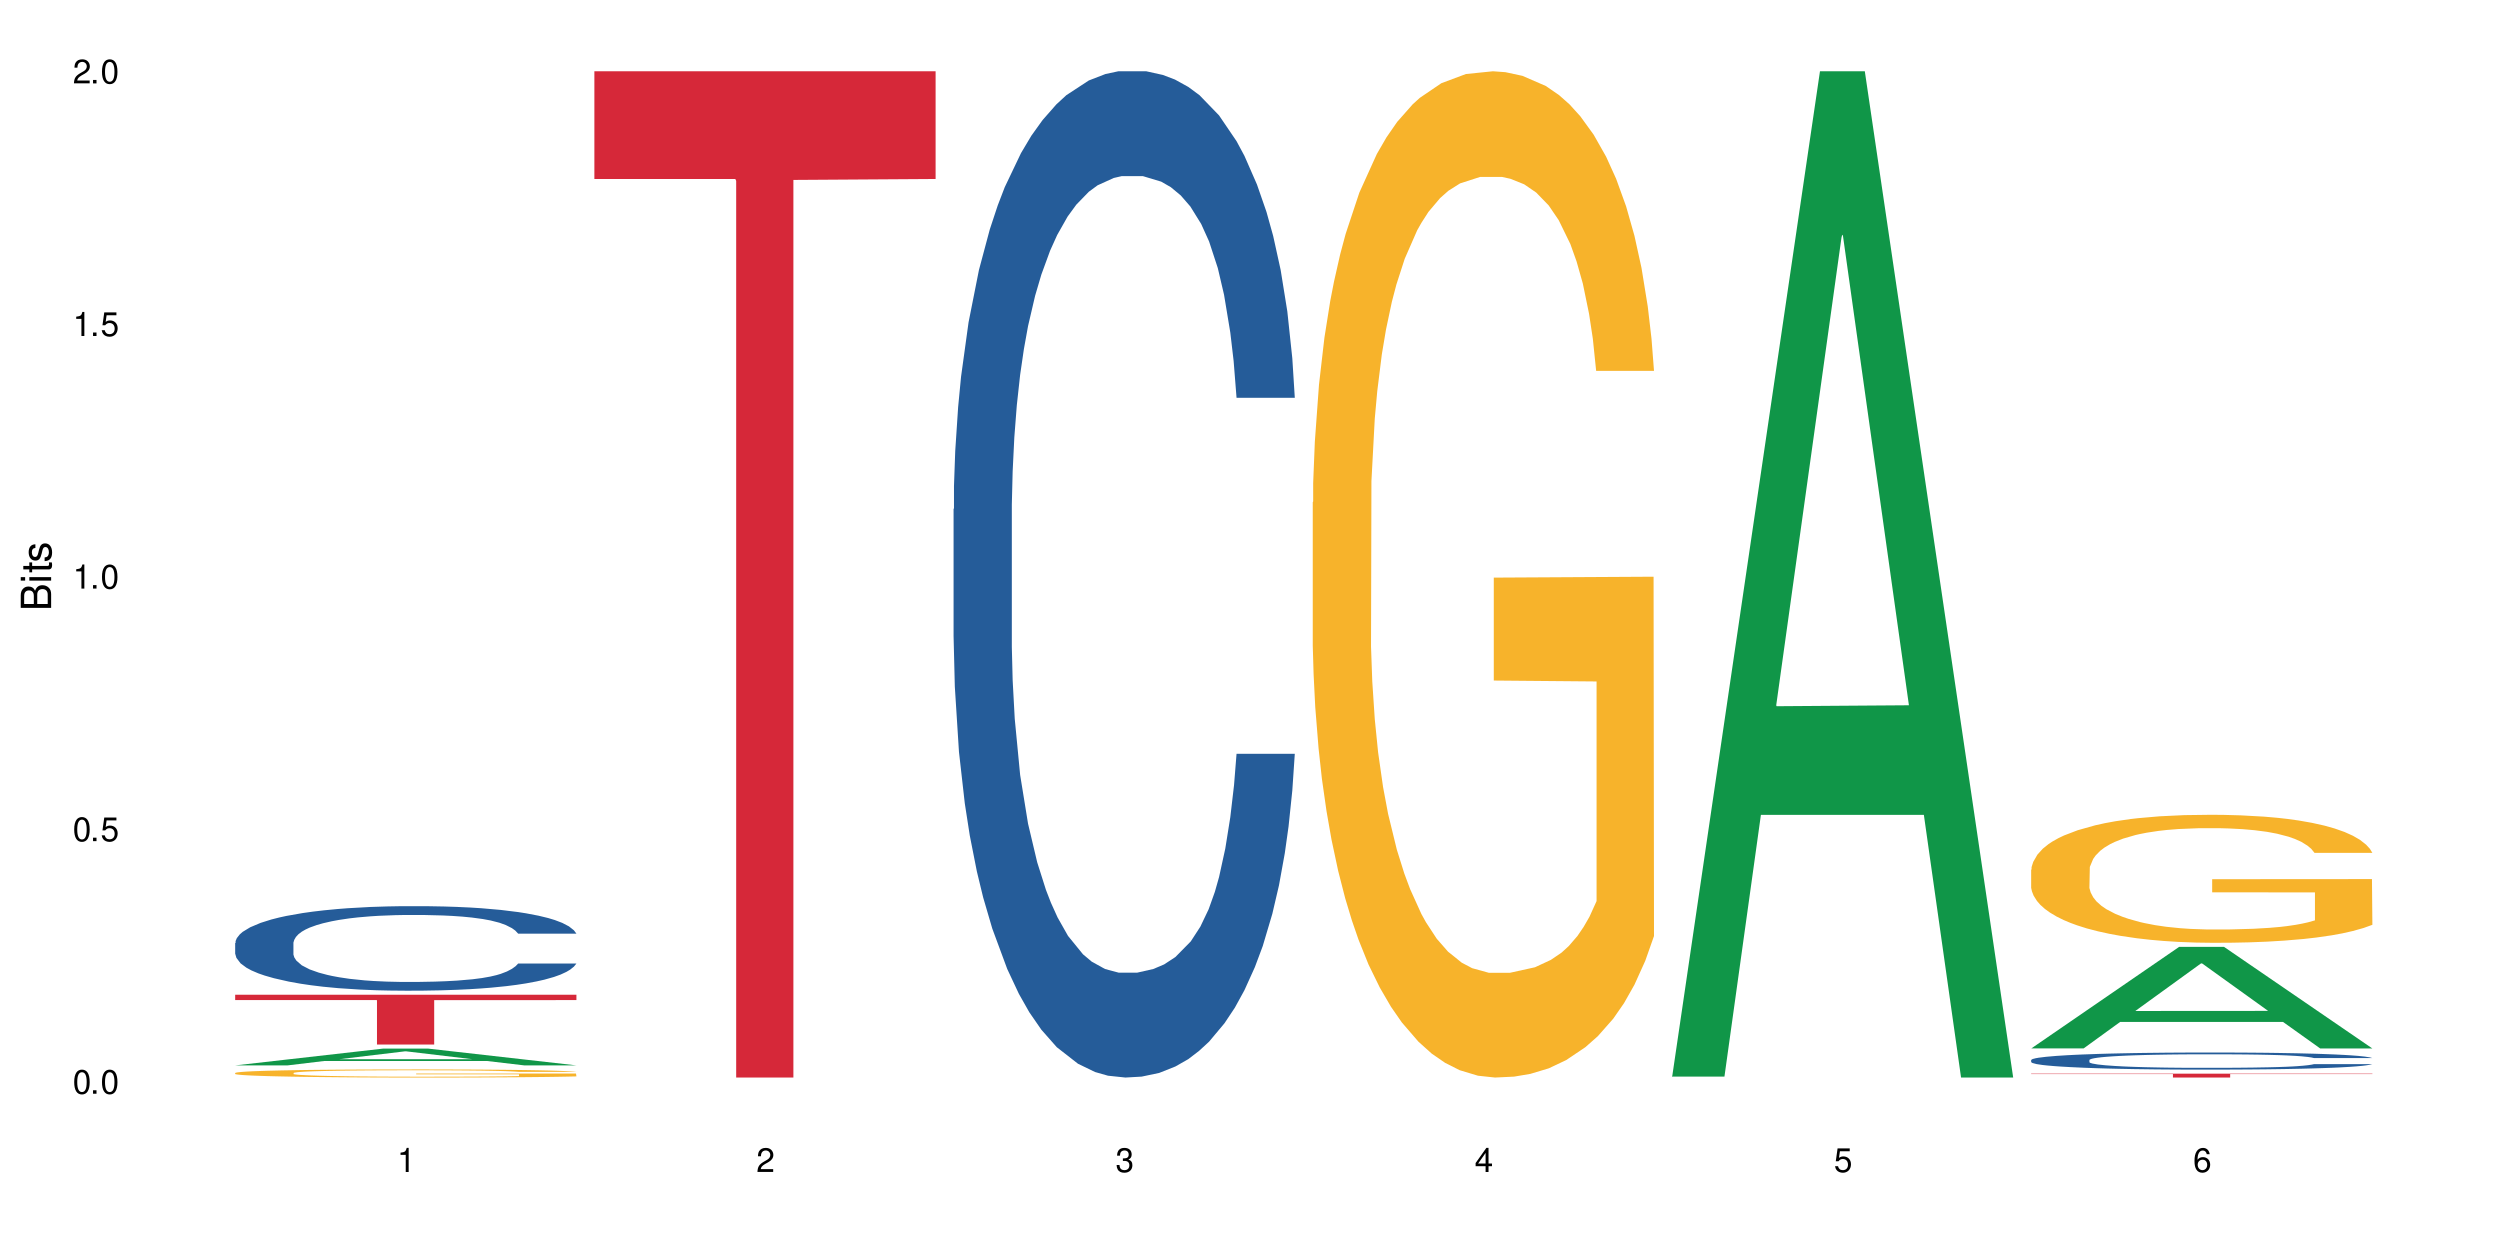
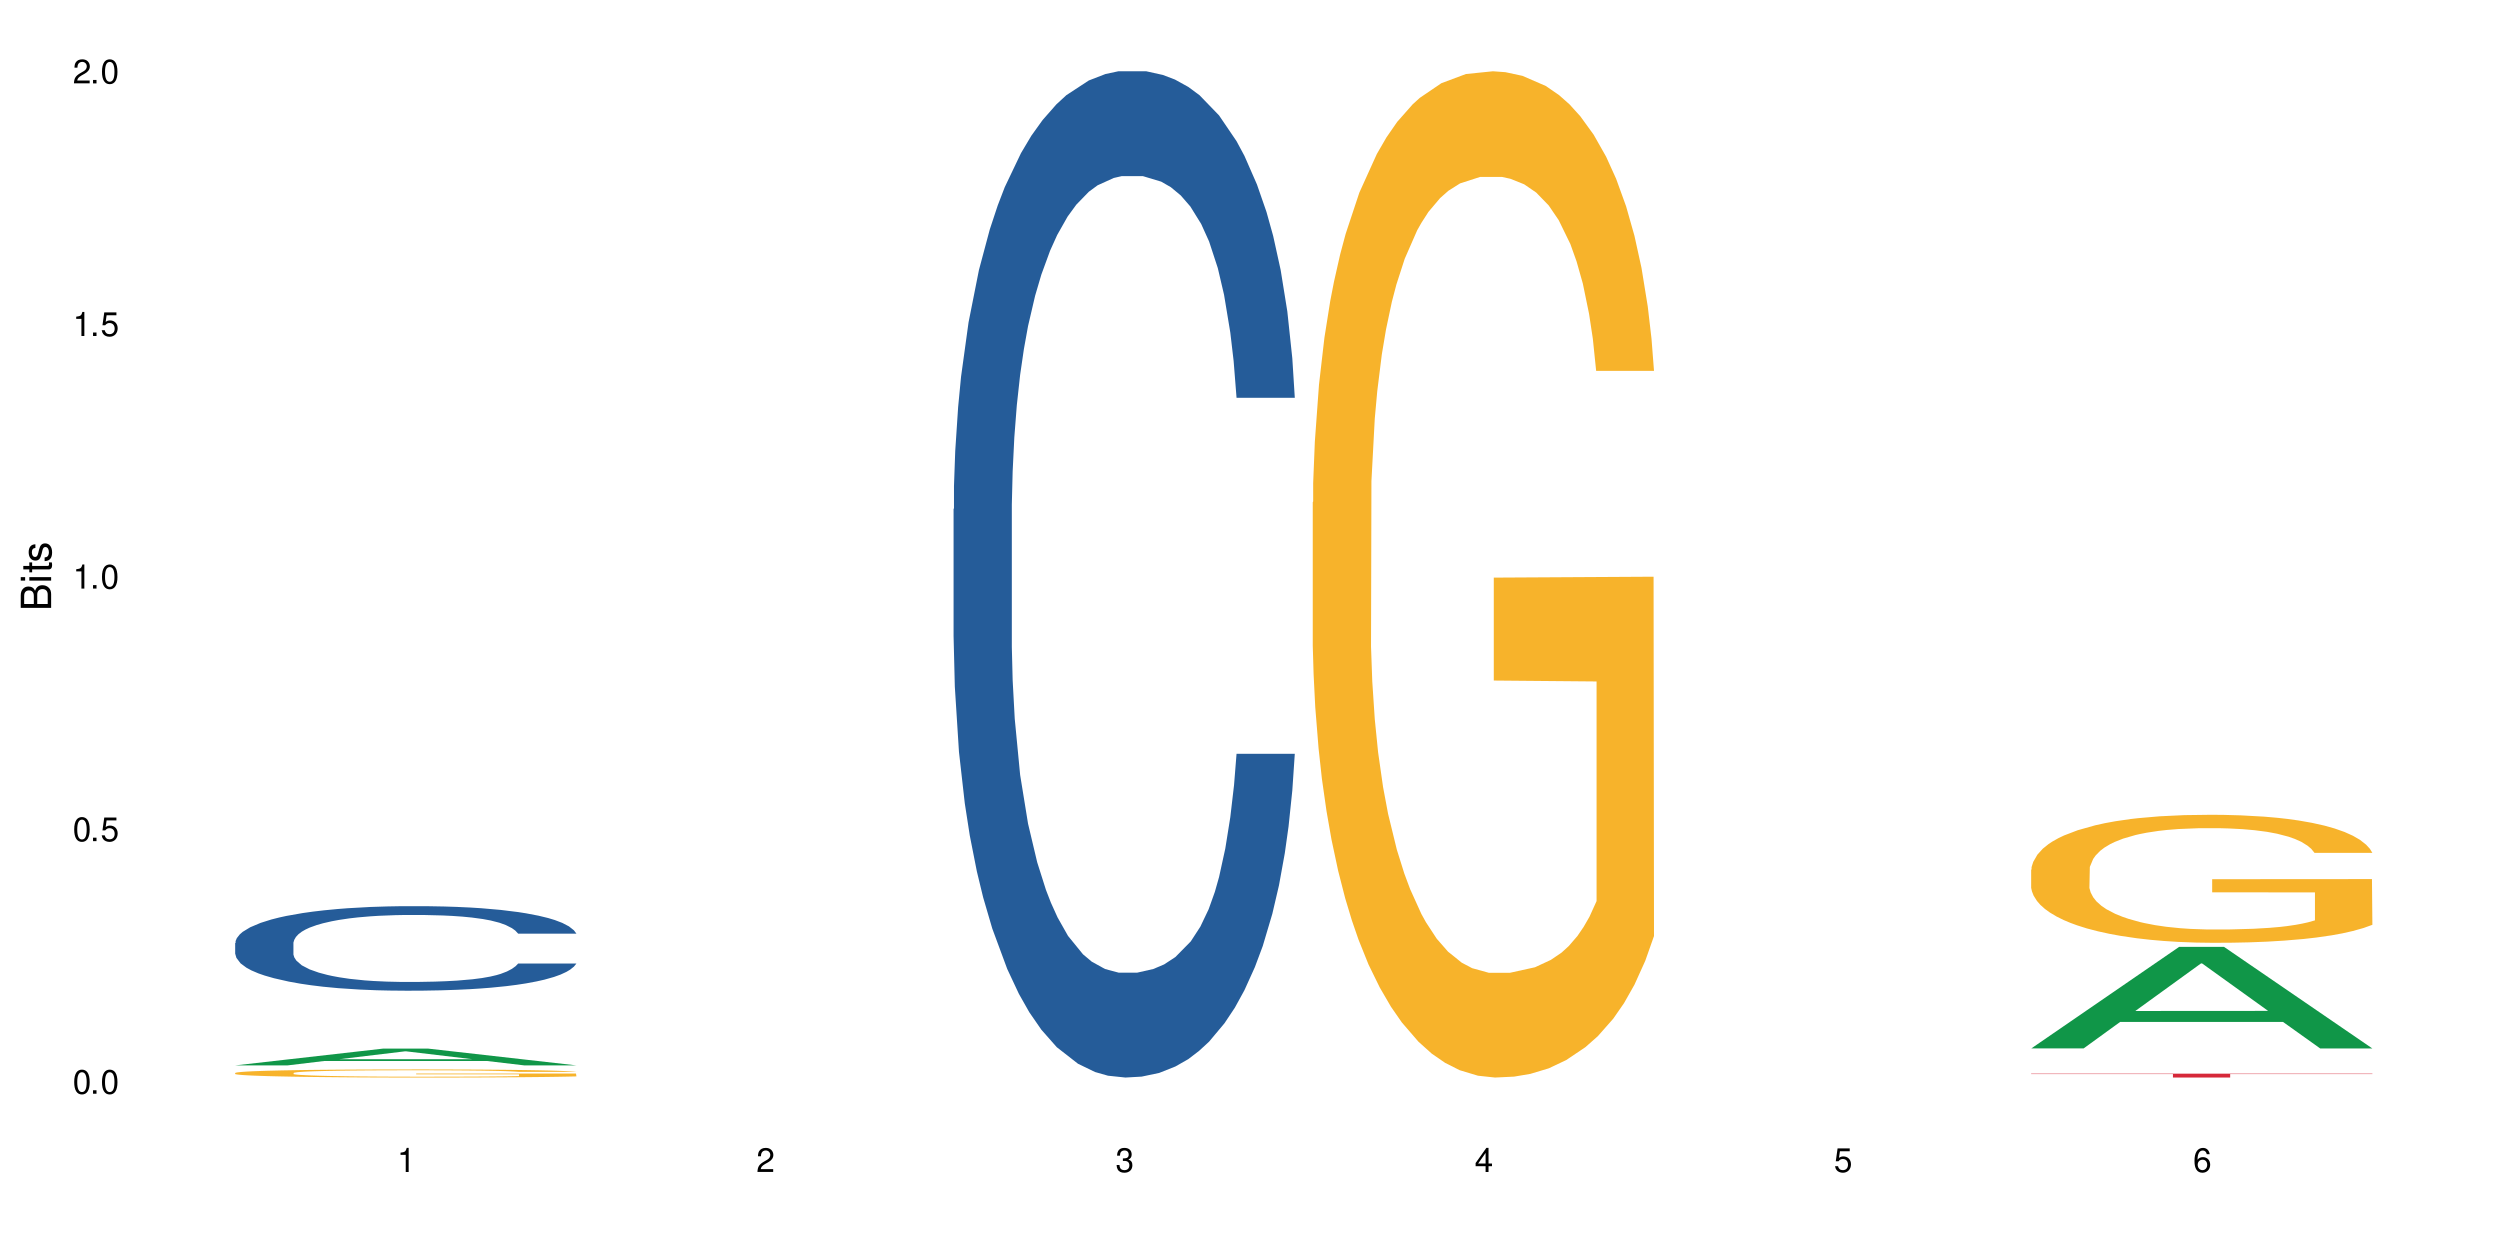
<svg xmlns="http://www.w3.org/2000/svg" xmlns:xlink="http://www.w3.org/1999/xlink" width="720" height="360" viewBox="0 0 720 360">
  <defs>
    <g>
      <g id="glyph-0-0">
</g>
      <g id="glyph-0-1">
        <path d="M 2.641 -6.938 C 2 -6.938 1.422 -6.656 1.078 -6.172 C 0.641 -5.562 0.406 -4.641 0.406 -3.359 C 0.406 -1.016 1.188 0.219 2.641 0.219 C 4.078 0.219 4.859 -1.016 4.859 -3.297 C 4.859 -4.641 4.656 -5.547 4.203 -6.172 C 3.844 -6.656 3.281 -6.938 2.641 -6.938 Z M 2.641 -6.188 C 3.547 -6.188 4 -5.25 4 -3.375 C 4 -1.406 3.562 -0.484 2.625 -0.484 C 1.734 -0.484 1.281 -1.438 1.281 -3.344 C 1.281 -5.25 1.734 -6.188 2.641 -6.188 Z M 2.641 -6.188 " />
      </g>
      <g id="glyph-0-2">
        <path d="M 1.828 -1 L 0.828 -1 L 0.828 0 L 1.828 0 Z M 1.828 -1 " />
      </g>
      <g id="glyph-0-3">
        <path d="M 4.562 -6.797 L 1.062 -6.797 L 0.547 -3.094 L 1.328 -3.094 C 1.719 -3.562 2.047 -3.734 2.578 -3.734 C 3.484 -3.734 4.062 -3.109 4.062 -2.094 C 4.062 -1.125 3.484 -0.531 2.578 -0.531 C 1.828 -0.531 1.375 -0.906 1.188 -1.672 L 0.328 -1.672 C 0.453 -1.109 0.547 -0.844 0.75 -0.594 C 1.125 -0.078 1.828 0.219 2.594 0.219 C 3.969 0.219 4.922 -0.781 4.922 -2.219 C 4.922 -3.562 4.031 -4.484 2.719 -4.484 C 2.25 -4.484 1.859 -4.359 1.469 -4.062 L 1.734 -5.969 L 4.562 -5.969 Z M 4.562 -6.797 " />
      </g>
      <g id="glyph-0-4">
        <path d="M 2.484 -4.938 L 2.484 0 L 3.328 0 L 3.328 -6.938 L 2.766 -6.938 C 2.469 -5.875 2.281 -5.734 0.984 -5.562 L 0.984 -4.938 Z M 2.484 -4.938 " />
      </g>
      <g id="glyph-0-5">
        <path d="M 4.859 -0.828 L 1.281 -0.828 C 1.359 -1.406 1.672 -1.781 2.5 -2.281 L 3.469 -2.828 C 4.406 -3.344 4.906 -4.062 4.906 -4.906 C 4.906 -5.484 4.672 -6.031 4.266 -6.406 C 3.859 -6.766 3.375 -6.938 2.719 -6.938 C 1.859 -6.938 1.219 -6.625 0.844 -6.031 C 0.609 -5.672 0.5 -5.234 0.484 -4.531 L 1.328 -4.531 C 1.359 -5.016 1.406 -5.281 1.531 -5.516 C 1.75 -5.938 2.188 -6.203 2.703 -6.203 C 3.469 -6.203 4.031 -5.641 4.031 -4.891 C 4.031 -4.344 3.719 -3.859 3.125 -3.516 L 2.234 -3 C 0.812 -2.172 0.406 -1.531 0.328 -0.016 L 4.859 -0.016 Z M 4.859 -0.828 " />
      </g>
      <g id="glyph-0-6">
        <path d="M 2.125 -3.188 L 2.578 -3.188 C 3.5 -3.188 3.984 -2.766 3.984 -1.922 C 3.984 -1.062 3.469 -0.531 2.594 -0.531 C 1.656 -0.531 1.203 -1 1.156 -2.016 L 0.312 -2.016 C 0.344 -1.453 0.438 -1.094 0.609 -0.781 C 0.953 -0.109 1.625 0.219 2.547 0.219 C 3.953 0.219 4.859 -0.625 4.859 -1.938 C 4.859 -2.828 4.516 -3.297 3.703 -3.594 C 4.344 -3.844 4.656 -4.328 4.656 -5.031 C 4.656 -6.219 3.875 -6.938 2.578 -6.938 C 1.203 -6.938 0.484 -6.172 0.453 -4.703 L 1.297 -4.703 C 1.312 -5.125 1.344 -5.359 1.453 -5.578 C 1.641 -5.969 2.062 -6.203 2.594 -6.203 C 3.344 -6.203 3.797 -5.75 3.797 -5 C 3.797 -4.516 3.609 -4.219 3.25 -4.047 C 3.016 -3.953 2.703 -3.922 2.125 -3.906 Z M 2.125 -3.188 " />
      </g>
      <g id="glyph-0-7">
        <path d="M 3.141 -1.672 L 3.141 0 L 3.984 0 L 3.984 -1.672 L 4.984 -1.672 L 4.984 -2.438 L 3.984 -2.438 L 3.984 -6.938 L 3.359 -6.938 L 0.266 -2.578 L 0.266 -1.672 Z M 3.141 -2.438 L 1 -2.438 L 3.141 -5.5 Z M 3.141 -2.438 " />
      </g>
      <g id="glyph-0-8">
        <path d="M 4.781 -5.125 C 4.609 -6.266 3.891 -6.938 2.844 -6.938 C 2.094 -6.938 1.422 -6.578 1.031 -5.953 C 0.594 -5.266 0.406 -4.422 0.406 -3.172 C 0.406 -2 0.578 -1.25 0.984 -0.641 C 1.359 -0.078 1.953 0.219 2.703 0.219 C 3.984 0.219 4.922 -0.75 4.922 -2.094 C 4.922 -3.375 4.062 -4.281 2.844 -4.281 C 2.172 -4.281 1.641 -4.031 1.281 -3.516 C 1.281 -5.234 1.828 -6.188 2.797 -6.188 C 3.391 -6.188 3.797 -5.797 3.938 -5.125 Z M 2.734 -3.531 C 3.547 -3.531 4.062 -2.953 4.062 -2.031 C 4.062 -1.156 3.484 -0.531 2.703 -0.531 C 1.922 -0.531 1.328 -1.188 1.328 -2.078 C 1.328 -2.938 1.906 -3.531 2.734 -3.531 Z M 2.734 -3.531 " />
      </g>
      <g id="glyph-1-0">
</g>
      <g id="glyph-1-1">
        <path d="M 0 -0.953 L 0 -4.891 C 0 -5.719 -0.234 -6.344 -0.734 -6.797 C -1.188 -7.234 -1.812 -7.469 -2.5 -7.469 C -3.547 -7.469 -4.188 -7 -4.625 -5.875 C -4.984 -6.688 -5.625 -7.094 -6.531 -7.094 C -7.172 -7.094 -7.734 -6.859 -8.141 -6.391 C -8.562 -5.922 -8.75 -5.344 -8.75 -4.5 L -8.75 -0.953 Z M -4.984 -2.062 L -7.766 -2.062 L -7.766 -4.219 C -7.766 -4.844 -7.688 -5.203 -7.453 -5.5 C -7.219 -5.812 -6.859 -5.969 -6.375 -5.969 C -5.891 -5.969 -5.531 -5.812 -5.297 -5.5 C -5.062 -5.203 -4.984 -4.844 -4.984 -4.219 Z M -0.984 -2.062 L -4 -2.062 L -4 -4.781 C -4 -5.766 -3.438 -6.359 -2.484 -6.359 C -1.547 -6.359 -0.984 -5.766 -0.984 -4.781 Z M -0.984 -2.062 " />
      </g>
      <g id="glyph-1-2">
        <path d="M -6.281 -1.797 L -6.281 -0.797 L 0 -0.797 L 0 -1.797 Z M -8.75 -1.797 L -8.75 -0.797 L -7.484 -0.797 L -7.484 -1.797 Z M -8.75 -1.797 " />
      </g>
      <g id="glyph-1-3">
        <path d="M -6.281 -3.047 L -6.281 -2.016 L -8.016 -2.016 L -8.016 -1.016 L -6.281 -1.016 L -6.281 -0.172 L -5.469 -0.172 L -5.469 -1.016 L -0.719 -1.016 C -0.078 -1.016 0.281 -1.453 0.281 -2.234 C 0.281 -2.5 0.25 -2.719 0.188 -3.047 L -0.641 -3.047 C -0.609 -2.906 -0.594 -2.766 -0.594 -2.562 C -0.594 -2.141 -0.719 -2.016 -1.156 -2.016 L -5.469 -2.016 L -5.469 -3.047 Z M -6.281 -3.047 " />
      </g>
      <g id="glyph-1-4">
        <path d="M -4.531 -5.25 C -5.766 -5.25 -6.469 -4.422 -6.469 -2.969 C -6.469 -1.516 -5.719 -0.562 -4.547 -0.562 C -3.562 -0.562 -3.094 -1.062 -2.734 -2.562 L -2.516 -3.484 C -2.344 -4.188 -2.094 -4.469 -1.641 -4.469 C -1.047 -4.469 -0.641 -3.875 -0.641 -3 C -0.641 -2.453 -0.797 -2 -1.062 -1.75 C -1.25 -1.594 -1.422 -1.531 -1.875 -1.469 L -1.875 -0.406 C -0.422 -0.453 0.281 -1.266 0.281 -2.922 C 0.281 -4.5 -0.5 -5.516 -1.719 -5.516 C -2.656 -5.516 -3.172 -4.984 -3.469 -3.734 L -3.703 -2.766 C -3.891 -1.953 -4.156 -1.609 -4.594 -1.609 C -5.188 -1.609 -5.547 -2.125 -5.547 -2.938 C -5.547 -3.75 -5.203 -4.172 -4.531 -4.203 Z M -4.531 -5.25 " />
      </g>
    </g>
  </defs>
  <rect x="-72" y="-36" width="864" height="432" fill="rgb(100%, 100%, 100%)" fill-opacity="1" />
  <path fill-rule="nonzero" fill="rgb(6.275%, 58.824%, 28.235%)" fill-opacity="1" d="M 67.73 306.828 L 67.836 306.824 L 110.359 301.996 L 123.273 301.996 L 166.008 306.832 L 150.992 306.832 L 140.281 305.57 L 93.352 305.57 L 82.852 306.828 L 67.73 306.828 L 97.863 305.047 L 135.977 305.043 L 116.973 302.785 L 116.766 302.781 L 116.555 302.793 L 97.758 305.043 L 97.863 305.047 Z M 67.73 306.828 " />
  <path fill-rule="nonzero" fill="rgb(14.51%, 36.078%, 60%)" fill-opacity="1" d="M 67.73 271.578 L 67.852 271.555 L 67.852 271.02 L 68.211 270.176 L 69.051 269.109 L 69.887 268.375 L 72.047 267.062 L 75.043 265.793 L 78.156 264.812 L 80.434 264.234 L 82.473 263.789 L 87.145 262.965 L 90.145 262.543 L 93.379 262.164 L 97.332 261.789 L 100.211 261.566 L 106.684 261.207 L 111.477 261.055 L 115.191 260.988 L 123.223 260.988 L 128.016 261.074 L 131.492 261.188 L 135.324 261.363 L 138.562 261.566 L 144.195 262.055 L 149.227 262.676 L 151.504 263.035 L 155.102 263.723 L 157.855 264.391 L 159.773 264.969 L 161.934 265.793 L 163.848 266.793 L 165.289 267.93 L 166.008 268.887 L 149.227 268.887 L 148.391 267.996 L 147.43 267.305 L 145.633 266.395 L 143.836 265.746 L 141.316 265.102 L 139.039 264.68 L 135.926 264.258 L 133.168 263.988 L 130.293 263.789 L 127.535 263.656 L 122.262 263.523 L 116.148 263.523 L 113.871 263.566 L 109.199 263.746 L 106.684 263.902 L 103.086 264.211 L 100.57 264.5 L 97.574 264.945 L 95.535 265.324 L 93.02 265.902 L 91.223 266.414 L 89.184 267.148 L 87.984 267.707 L 86.906 268.328 L 85.949 269.062 L 85.23 269.84 L 84.75 270.664 L 84.508 271.465 L 84.508 274.914 L 84.75 275.715 L 85.348 276.648 L 86.906 278.008 L 89.184 279.188 L 91.82 280.121 L 94.336 280.789 L 95.777 281.102 L 97.691 281.457 L 100.688 281.902 L 105.004 282.348 L 107.52 282.523 L 111.355 282.703 L 115.312 282.793 L 120.586 282.793 L 125.258 282.703 L 128.375 282.59 L 131.609 282.414 L 136.043 282.035 L 138.801 281.68 L 141.199 281.254 L 142.996 280.832 L 144.195 280.477 L 145.992 279.789 L 147.43 279.031 L 148.508 278.254 L 149.227 277.496 L 166.008 277.496 L 165.289 278.387 L 164.207 279.254 L 163.129 279.898 L 161.453 280.676 L 159.535 281.367 L 156.777 282.145 L 154.5 282.656 L 151.504 283.215 L 148.75 283.637 L 145.754 284.016 L 141.316 284.461 L 138.441 284.684 L 135.324 284.883 L 131.609 285.059 L 126.938 285.215 L 121.902 285.305 L 117.227 285.328 L 112.195 285.281 L 108.48 285.195 L 103.566 284.992 L 97.453 284.594 L 93.02 284.172 L 89.543 283.746 L 86.547 283.305 L 83.191 282.703 L 78.875 281.723 L 76.238 280.965 L 74.441 280.344 L 72.406 279.477 L 70.969 278.695 L 69.289 277.449 L 68.09 275.871 L 67.73 274.648 Z M 67.73 271.578 " />
  <path fill-rule="nonzero" fill="rgb(96.863%, 70.196%, 16.863%)" fill-opacity="1" d="M 67.73 308.996 L 67.852 308.996 L 67.852 308.953 L 68.332 308.855 L 69.527 308.723 L 71.086 308.613 L 72.766 308.527 L 73.844 308.484 L 75.641 308.422 L 77.199 308.375 L 81.152 308.277 L 86.188 308.188 L 88.945 308.148 L 92.059 308.113 L 96.496 308.074 L 98.531 308.059 L 104.766 308.023 L 111.836 308.004 L 119.625 307.996 L 123.223 307.996 L 128.133 308.008 L 134.848 308.031 L 138.68 308.051 L 141.676 308.074 L 144.793 308.102 L 148.629 308.145 L 152.223 308.195 L 155.102 308.246 L 157.977 308.309 L 160.375 308.379 L 162.41 308.453 L 164.207 308.543 L 165.289 308.617 L 166.008 308.691 L 149.348 308.691 L 148.391 308.617 L 147.309 308.559 L 145.512 308.488 L 143.715 308.438 L 141.918 308.398 L 138.562 308.34 L 135.684 308.309 L 132.09 308.277 L 128.613 308.258 L 124.66 308.246 L 122.262 308.242 L 115.91 308.242 L 110.156 308.258 L 106.801 308.273 L 104.406 308.289 L 101.047 308.32 L 99.012 308.348 L 97.812 308.363 L 94.219 308.43 L 91.82 308.492 L 90.504 308.531 L 88.824 308.594 L 87.625 308.652 L 86.309 308.738 L 85.59 308.801 L 84.629 308.949 L 84.508 309.332 L 84.871 309.414 L 85.59 309.5 L 86.547 309.578 L 87.984 309.656 L 89.422 309.719 L 91.941 309.805 L 94.098 309.859 L 95.777 309.895 L 99.012 309.953 L 100.328 309.973 L 103.445 310.012 L 106.684 310.039 L 110.637 310.066 L 113.633 310.078 L 118.426 310.09 L 124.539 310.09 L 131.73 310.078 L 136.285 310.059 L 139.398 310.043 L 141.438 310.027 L 143.953 310.004 L 145.754 309.984 L 147.43 309.957 L 149.469 309.922 L 149.469 309.414 L 119.863 309.41 L 119.863 309.172 L 165.887 309.168 L 166.008 310.004 L 163.488 310.062 L 160.375 310.117 L 157.379 310.16 L 154.262 310.195 L 149.828 310.238 L 146.23 310.262 L 140.719 310.293 L 135.684 310.312 L 130.41 310.324 L 125.738 310.332 L 120.223 310.332 L 115.312 310.328 L 110.039 310.316 L 105.844 310.297 L 102.008 310.277 L 98.172 310.25 L 93.379 310.203 L 90.262 310.168 L 87.027 310.125 L 83.789 310.07 L 80.914 310.012 L 78.996 309.969 L 77.078 309.918 L 75.043 309.852 L 73.125 309.781 L 71.688 309.715 L 70.367 309.641 L 69.41 309.57 L 68.449 309.473 L 67.969 309.395 L 67.73 309.328 Z M 67.73 308.996 " />
-   <path fill-rule="nonzero" fill="rgb(83.922%, 15.686%, 22.353%)" fill-opacity="1" d="M 67.73 286.492 L 166.008 286.492 L 166.008 288.027 L 125.047 288.039 L 125.047 300.832 L 108.57 300.832 L 108.57 288.055 L 108.332 288.027 L 67.73 288.027 Z M 67.73 286.492 " />
-   <path fill-rule="nonzero" fill="rgb(83.922%, 15.686%, 22.353%)" fill-opacity="1" d="M 171.18 20.527 L 269.453 20.527 L 269.453 51.547 L 228.496 51.82 L 228.496 310.332 L 212.02 310.332 L 212.02 52.094 L 211.777 51.547 L 171.18 51.547 Z M 171.18 20.527 " />
  <path fill-rule="nonzero" fill="rgb(14.51%, 36.078%, 60%)" fill-opacity="1" d="M 274.629 146.621 L 274.746 146.355 L 274.746 140 L 275.105 129.934 L 275.945 117.215 L 276.785 108.477 L 278.941 92.844 L 281.938 77.746 L 285.055 66.09 L 287.332 59.203 L 289.367 53.902 L 294.043 44.102 L 297.039 39.07 L 300.273 34.566 L 304.23 30.062 L 307.105 27.414 L 313.578 23.176 L 318.371 21.32 L 322.086 20.527 L 330.117 20.527 L 334.91 21.586 L 338.387 22.91 L 342.223 25.031 L 345.457 27.414 L 351.09 33.242 L 356.125 40.66 L 358.402 44.898 L 361.996 53.109 L 364.754 61.055 L 366.672 67.945 L 368.828 77.746 L 370.746 89.668 L 372.184 103.176 L 372.902 114.566 L 356.125 114.566 L 355.285 103.973 L 354.324 95.758 L 352.527 84.898 L 350.73 77.215 L 348.215 69.535 L 345.938 64.5 L 342.82 59.469 L 340.062 56.289 L 337.188 53.902 L 334.43 52.316 L 329.156 50.727 L 323.047 50.727 L 320.77 51.254 L 316.094 53.375 L 313.578 55.23 L 309.98 58.938 L 307.465 62.383 L 304.469 67.68 L 302.434 72.184 L 299.914 79.07 L 298.117 85.164 L 296.078 93.906 L 294.883 100.527 L 293.801 107.945 L 292.844 116.688 L 292.125 125.957 L 291.645 135.762 L 291.406 145.297 L 291.406 186.355 L 291.645 195.895 L 292.246 207.02 L 293.801 223.18 L 296.078 237.219 L 298.715 248.344 L 301.234 256.293 L 302.672 260 L 304.59 264.238 L 307.586 269.535 L 311.898 274.836 L 314.418 276.953 L 318.25 279.074 L 322.207 280.133 L 327.48 280.133 L 332.152 279.074 L 335.27 277.75 L 338.508 275.629 L 342.941 271.125 L 345.695 266.887 L 348.094 261.855 L 349.891 256.82 L 351.09 252.582 L 352.887 244.371 L 354.324 235.363 L 355.406 226.094 L 356.125 217.086 L 372.902 217.086 L 372.184 227.684 L 371.105 238.012 L 370.027 245.695 L 368.348 254.969 L 366.43 263.18 L 363.676 272.449 L 361.398 278.543 L 358.402 285.168 L 355.645 290.199 L 352.648 294.703 L 348.215 300 L 345.336 302.648 L 342.223 305.035 L 338.508 307.152 L 333.832 309.008 L 328.797 310.066 L 324.125 310.332 L 319.09 309.801 L 315.375 308.742 L 310.461 306.359 L 304.348 301.59 L 299.914 296.559 L 296.438 291.523 L 293.441 286.227 L 290.086 279.074 L 285.773 267.418 L 283.137 258.41 L 281.34 250.992 L 279.301 240.664 L 277.863 231.391 L 276.184 216.555 L 274.988 197.746 L 274.629 183.18 Z M 274.629 146.621 " />
  <path fill-rule="nonzero" fill="rgb(96.863%, 70.196%, 16.863%)" fill-opacity="1" d="M 378.074 144.652 L 378.195 144.387 L 378.195 139.094 L 378.676 127.184 L 379.871 110.777 L 381.43 97.277 L 383.109 86.691 L 384.188 81.133 L 385.984 73.195 L 387.543 67.371 L 391.496 55.461 L 396.531 44.348 L 399.289 39.582 L 402.402 35.082 L 406.84 30.055 L 408.875 28.203 L 415.109 23.965 L 422.18 21.32 L 429.969 20.527 L 433.566 20.789 L 438.48 21.848 L 445.191 24.762 L 449.023 27.406 L 452.02 30.055 L 455.137 33.496 L 458.973 38.789 L 462.566 45.141 L 465.445 51.492 L 468.32 59.43 L 470.719 67.902 L 472.754 77.164 L 474.555 88.281 L 475.633 97.543 L 476.352 106.805 L 459.691 106.805 L 458.734 97.543 L 457.652 90.398 L 455.855 81.664 L 454.059 75.312 L 452.262 70.281 L 448.906 63.402 L 446.027 59.168 L 442.434 55.461 L 438.957 53.078 L 435.004 51.492 L 432.605 50.961 L 426.254 50.961 L 420.5 52.816 L 417.145 54.934 L 414.75 57.051 L 411.395 61.02 L 409.355 64.195 L 408.156 66.312 L 404.562 74.516 L 402.164 81.93 L 400.848 86.957 L 399.168 94.898 L 397.969 102.043 L 396.652 112.629 L 395.934 120.57 L 394.973 138.566 L 394.855 186.207 L 395.215 196.262 L 395.934 207.113 L 396.891 216.641 L 398.328 226.699 L 399.766 234.375 L 402.285 244.695 L 404.441 251.578 L 406.121 256.078 L 409.355 263.223 L 410.672 265.605 L 413.789 270.367 L 417.027 274.074 L 420.98 277.25 L 423.977 278.836 L 428.77 280.16 L 434.883 280.16 L 442.074 278.574 L 446.629 276.457 L 449.746 274.34 L 451.781 272.484 L 454.297 269.574 L 456.098 266.926 L 457.773 264.016 L 459.812 259.516 L 459.812 196.262 L 430.211 195.996 L 430.211 166.355 L 476.23 166.09 L 476.352 269.574 L 473.832 276.719 L 470.719 283.602 L 467.723 288.895 L 464.605 293.395 L 460.172 298.422 L 456.574 301.598 L 451.062 305.305 L 446.027 307.688 L 440.754 309.273 L 436.082 310.066 L 430.57 310.332 L 425.656 309.805 L 420.383 308.215 L 416.188 306.098 L 412.352 303.453 L 408.516 300.012 L 403.723 294.453 L 400.605 289.953 L 397.371 284.395 L 394.133 277.777 L 391.258 270.633 L 389.34 265.074 L 387.422 258.723 L 385.387 250.781 L 383.469 241.785 L 382.031 233.578 L 380.711 224.316 L 379.754 215.582 L 378.793 203.672 L 378.316 194.145 L 378.074 185.941 Z M 378.074 144.652 " />
-   <path fill-rule="nonzero" fill="rgb(6.275%, 58.824%, 28.235%)" fill-opacity="1" d="M 481.523 310.059 L 481.629 309.789 L 524.152 20.527 L 537.066 20.527 L 579.797 310.332 L 564.785 310.332 L 554.074 234.684 L 507.141 234.684 L 496.641 310.059 L 481.523 310.059 L 511.656 203.391 L 549.77 203.117 L 530.766 67.875 L 530.555 67.602 L 530.348 68.418 L 511.551 203.117 L 511.656 203.391 Z M 481.523 310.059 " />
  <path fill-rule="nonzero" fill="rgb(6.275%, 58.824%, 28.235%)" fill-opacity="1" d="M 584.973 301.938 L 585.074 301.91 L 627.598 272.695 L 640.512 272.695 L 683.246 301.965 L 668.23 301.965 L 657.523 294.324 L 610.59 294.324 L 600.09 301.938 L 584.973 301.938 L 615.105 291.164 L 653.219 291.137 L 634.215 277.477 L 634.004 277.449 L 633.793 277.531 L 615 291.137 L 615.105 291.164 Z M 584.973 301.938 " />
-   <path fill-rule="nonzero" fill="rgb(14.51%, 36.078%, 60%)" fill-opacity="1" d="M 584.973 305.27 L 585.09 305.266 L 585.09 305.156 L 585.449 304.984 L 586.289 304.77 L 587.129 304.621 L 589.285 304.355 L 592.281 304.098 L 595.398 303.902 L 597.676 303.785 L 599.711 303.695 L 604.387 303.527 L 607.383 303.441 L 610.617 303.367 L 614.574 303.289 L 617.449 303.246 L 623.922 303.172 L 628.715 303.141 L 632.43 303.129 L 640.461 303.129 L 645.254 303.145 L 648.73 303.168 L 652.566 303.203 L 655.801 303.246 L 661.434 303.344 L 666.469 303.469 L 668.746 303.543 L 672.34 303.68 L 675.098 303.816 L 677.016 303.934 L 679.172 304.098 L 681.09 304.301 L 682.527 304.531 L 683.246 304.727 L 666.469 304.727 L 665.629 304.543 L 664.672 304.406 L 662.871 304.223 L 661.074 304.09 L 658.559 303.961 L 656.281 303.875 L 653.164 303.789 L 650.406 303.734 L 647.531 303.695 L 644.773 303.668 L 639.504 303.641 L 633.391 303.641 L 631.113 303.648 L 626.438 303.684 L 623.922 303.719 L 620.328 303.781 L 617.809 303.84 L 614.812 303.93 L 612.777 304.004 L 610.258 304.121 L 608.461 304.227 L 606.426 304.375 L 605.227 304.488 L 604.148 304.613 L 603.188 304.762 L 602.469 304.918 L 601.988 305.086 L 601.75 305.246 L 601.75 305.945 L 601.988 306.105 L 602.59 306.297 L 604.148 306.57 L 606.426 306.809 L 609.059 306.996 L 611.578 307.133 L 613.016 307.195 L 614.934 307.266 L 617.93 307.355 L 622.242 307.445 L 624.762 307.484 L 628.598 307.52 L 632.551 307.535 L 637.824 307.535 L 642.5 307.52 L 645.613 307.496 L 648.852 307.461 L 653.285 307.383 L 656.043 307.312 L 658.438 307.227 L 660.234 307.141 L 661.434 307.07 L 663.23 306.93 L 664.672 306.777 L 665.75 306.621 L 666.469 306.465 L 683.246 306.465 L 682.527 306.645 L 681.449 306.82 L 680.371 306.953 L 678.691 307.109 L 676.773 307.25 L 674.02 307.406 L 671.742 307.512 L 668.746 307.621 L 665.988 307.707 L 662.992 307.785 L 658.559 307.875 L 655.68 307.918 L 652.566 307.961 L 648.852 307.996 L 644.176 308.027 L 639.141 308.047 L 634.469 308.051 L 629.434 308.043 L 625.719 308.023 L 620.805 307.984 L 614.695 307.902 L 610.258 307.816 L 606.785 307.73 L 603.789 307.641 L 600.43 307.52 L 596.117 307.32 L 593.48 307.168 L 591.684 307.043 L 589.645 306.867 L 588.207 306.711 L 586.527 306.457 L 585.332 306.137 L 584.973 305.891 Z M 584.973 305.27 " />
  <path fill-rule="nonzero" fill="rgb(96.863%, 70.196%, 16.863%)" fill-opacity="1" d="M 584.973 250.449 L 585.09 250.414 L 585.09 249.742 L 585.57 248.227 L 586.77 246.141 L 588.328 244.422 L 590.004 243.074 L 591.082 242.367 L 592.883 241.355 L 594.438 240.617 L 598.395 239.102 L 603.426 237.688 L 606.184 237.078 L 609.301 236.508 L 613.734 235.867 L 615.773 235.633 L 622.004 235.094 L 629.074 234.758 L 636.867 234.656 L 640.461 234.688 L 645.375 234.824 L 652.086 235.195 L 655.922 235.531 L 658.918 235.867 L 662.035 236.305 L 665.867 236.98 L 669.465 237.785 L 672.34 238.594 L 675.215 239.605 L 677.613 240.684 L 679.652 241.863 L 681.449 243.277 L 682.527 244.453 L 683.246 245.633 L 666.586 245.633 L 665.629 244.453 L 664.551 243.547 L 662.754 242.434 L 660.953 241.625 L 659.156 240.984 L 655.801 240.109 L 652.926 239.57 L 649.328 239.102 L 645.855 238.797 L 641.898 238.594 L 639.504 238.527 L 633.148 238.527 L 627.398 238.762 L 624.043 239.031 L 621.645 239.301 L 618.289 239.809 L 616.25 240.211 L 615.055 240.48 L 611.457 241.523 L 609.059 242.469 L 607.742 243.109 L 606.062 244.117 L 604.867 245.027 L 603.547 246.375 L 602.828 247.387 L 601.871 249.676 L 601.75 255.738 L 602.109 257.016 L 602.828 258.398 L 603.789 259.609 L 605.227 260.891 L 606.664 261.867 L 609.18 263.18 L 611.336 264.055 L 613.016 264.629 L 616.25 265.535 L 617.57 265.84 L 620.688 266.445 L 623.922 266.918 L 627.875 267.32 L 630.871 267.523 L 635.668 267.691 L 641.777 267.691 L 648.969 267.488 L 653.523 267.223 L 656.641 266.953 L 658.676 266.715 L 661.195 266.344 L 662.992 266.008 L 664.672 265.637 L 666.707 265.066 L 666.707 257.016 L 637.105 256.984 L 637.105 253.211 L 683.125 253.176 L 683.246 266.344 L 680.73 267.254 L 677.613 268.129 L 674.617 268.805 L 671.5 269.375 L 667.066 270.016 L 663.473 270.422 L 657.957 270.891 L 652.926 271.195 L 647.652 271.398 L 642.977 271.496 L 637.465 271.531 L 632.551 271.465 L 627.277 271.262 L 623.082 270.992 L 619.246 270.656 L 615.414 270.219 L 610.617 269.512 L 607.504 268.938 L 604.266 268.23 L 601.031 267.391 L 598.156 266.48 L 596.238 265.773 L 594.32 264.965 L 592.281 263.953 L 590.363 262.809 L 588.926 261.766 L 587.609 260.586 L 586.648 259.477 L 585.691 257.961 L 585.211 256.746 L 584.973 255.703 Z M 584.973 250.449 " />
  <path fill-rule="nonzero" fill="rgb(83.922%, 15.686%, 22.353%)" fill-opacity="1" d="M 584.973 309.215 L 683.246 309.215 L 683.246 309.332 L 642.289 309.336 L 642.289 310.332 L 625.809 310.332 L 625.809 309.336 L 625.57 309.332 L 584.973 309.332 Z M 584.973 309.215 " />
  <g fill="rgb(0%, 0%, 0%)" fill-opacity="1">
    <use xlink:href="#glyph-0-1" x="20.965" y="314.993" />
    <use xlink:href="#glyph-0-2" x="25.965" y="314.993" />
    <use xlink:href="#glyph-0-1" x="28.965" y="314.993" />
  </g>
  <g fill="rgb(0%, 0%, 0%)" fill-opacity="1">
    <use xlink:href="#glyph-0-1" x="20.965" y="242.251" />
    <use xlink:href="#glyph-0-2" x="25.965" y="242.251" />
    <use xlink:href="#glyph-0-3" x="28.965" y="242.251" />
  </g>
  <g fill="rgb(0%, 0%, 0%)" fill-opacity="1">
    <use xlink:href="#glyph-0-4" x="20.965" y="169.509" />
    <use xlink:href="#glyph-0-2" x="25.965" y="169.509" />
    <use xlink:href="#glyph-0-1" x="28.965" y="169.509" />
  </g>
  <g fill="rgb(0%, 0%, 0%)" fill-opacity="1">
    <use xlink:href="#glyph-0-4" x="20.965" y="96.767" />
    <use xlink:href="#glyph-0-2" x="25.965" y="96.767" />
    <use xlink:href="#glyph-0-3" x="28.965" y="96.767" />
  </g>
  <g fill="rgb(0%, 0%, 0%)" fill-opacity="1">
    <use xlink:href="#glyph-0-5" x="20.965" y="24.024" />
    <use xlink:href="#glyph-0-2" x="25.965" y="24.024" />
    <use xlink:href="#glyph-0-1" x="28.965" y="24.024" />
  </g>
  <g fill="rgb(0%, 0%, 0%)" fill-opacity="1">
    <use xlink:href="#glyph-0-4" x="114.367" y="337.532" />
  </g>
  <g fill="rgb(0%, 0%, 0%)" fill-opacity="1">
    <use xlink:href="#glyph-0-5" x="217.816" y="337.532" />
  </g>
  <g fill="rgb(0%, 0%, 0%)" fill-opacity="1">
    <use xlink:href="#glyph-0-6" x="321.266" y="337.532" />
  </g>
  <g fill="rgb(0%, 0%, 0%)" fill-opacity="1">
    <use xlink:href="#glyph-0-7" x="424.711" y="337.532" />
  </g>
  <g fill="rgb(0%, 0%, 0%)" fill-opacity="1">
    <use xlink:href="#glyph-0-3" x="528.16" y="337.532" />
  </g>
  <g fill="rgb(0%, 0%, 0%)" fill-opacity="1">
    <use xlink:href="#glyph-0-8" x="631.609" y="337.532" />
  </g>
  <g fill="rgb(0%, 0%, 0%)" fill-opacity="1">
    <use xlink:href="#glyph-1-1" x="14.725" y="176.012" />
    <use xlink:href="#glyph-1-2" x="14.725" y="168.012" />
    <use xlink:href="#glyph-1-3" x="14.725" y="165.012" />
    <use xlink:href="#glyph-1-4" x="14.725" y="162.012" />
  </g>
</svg>